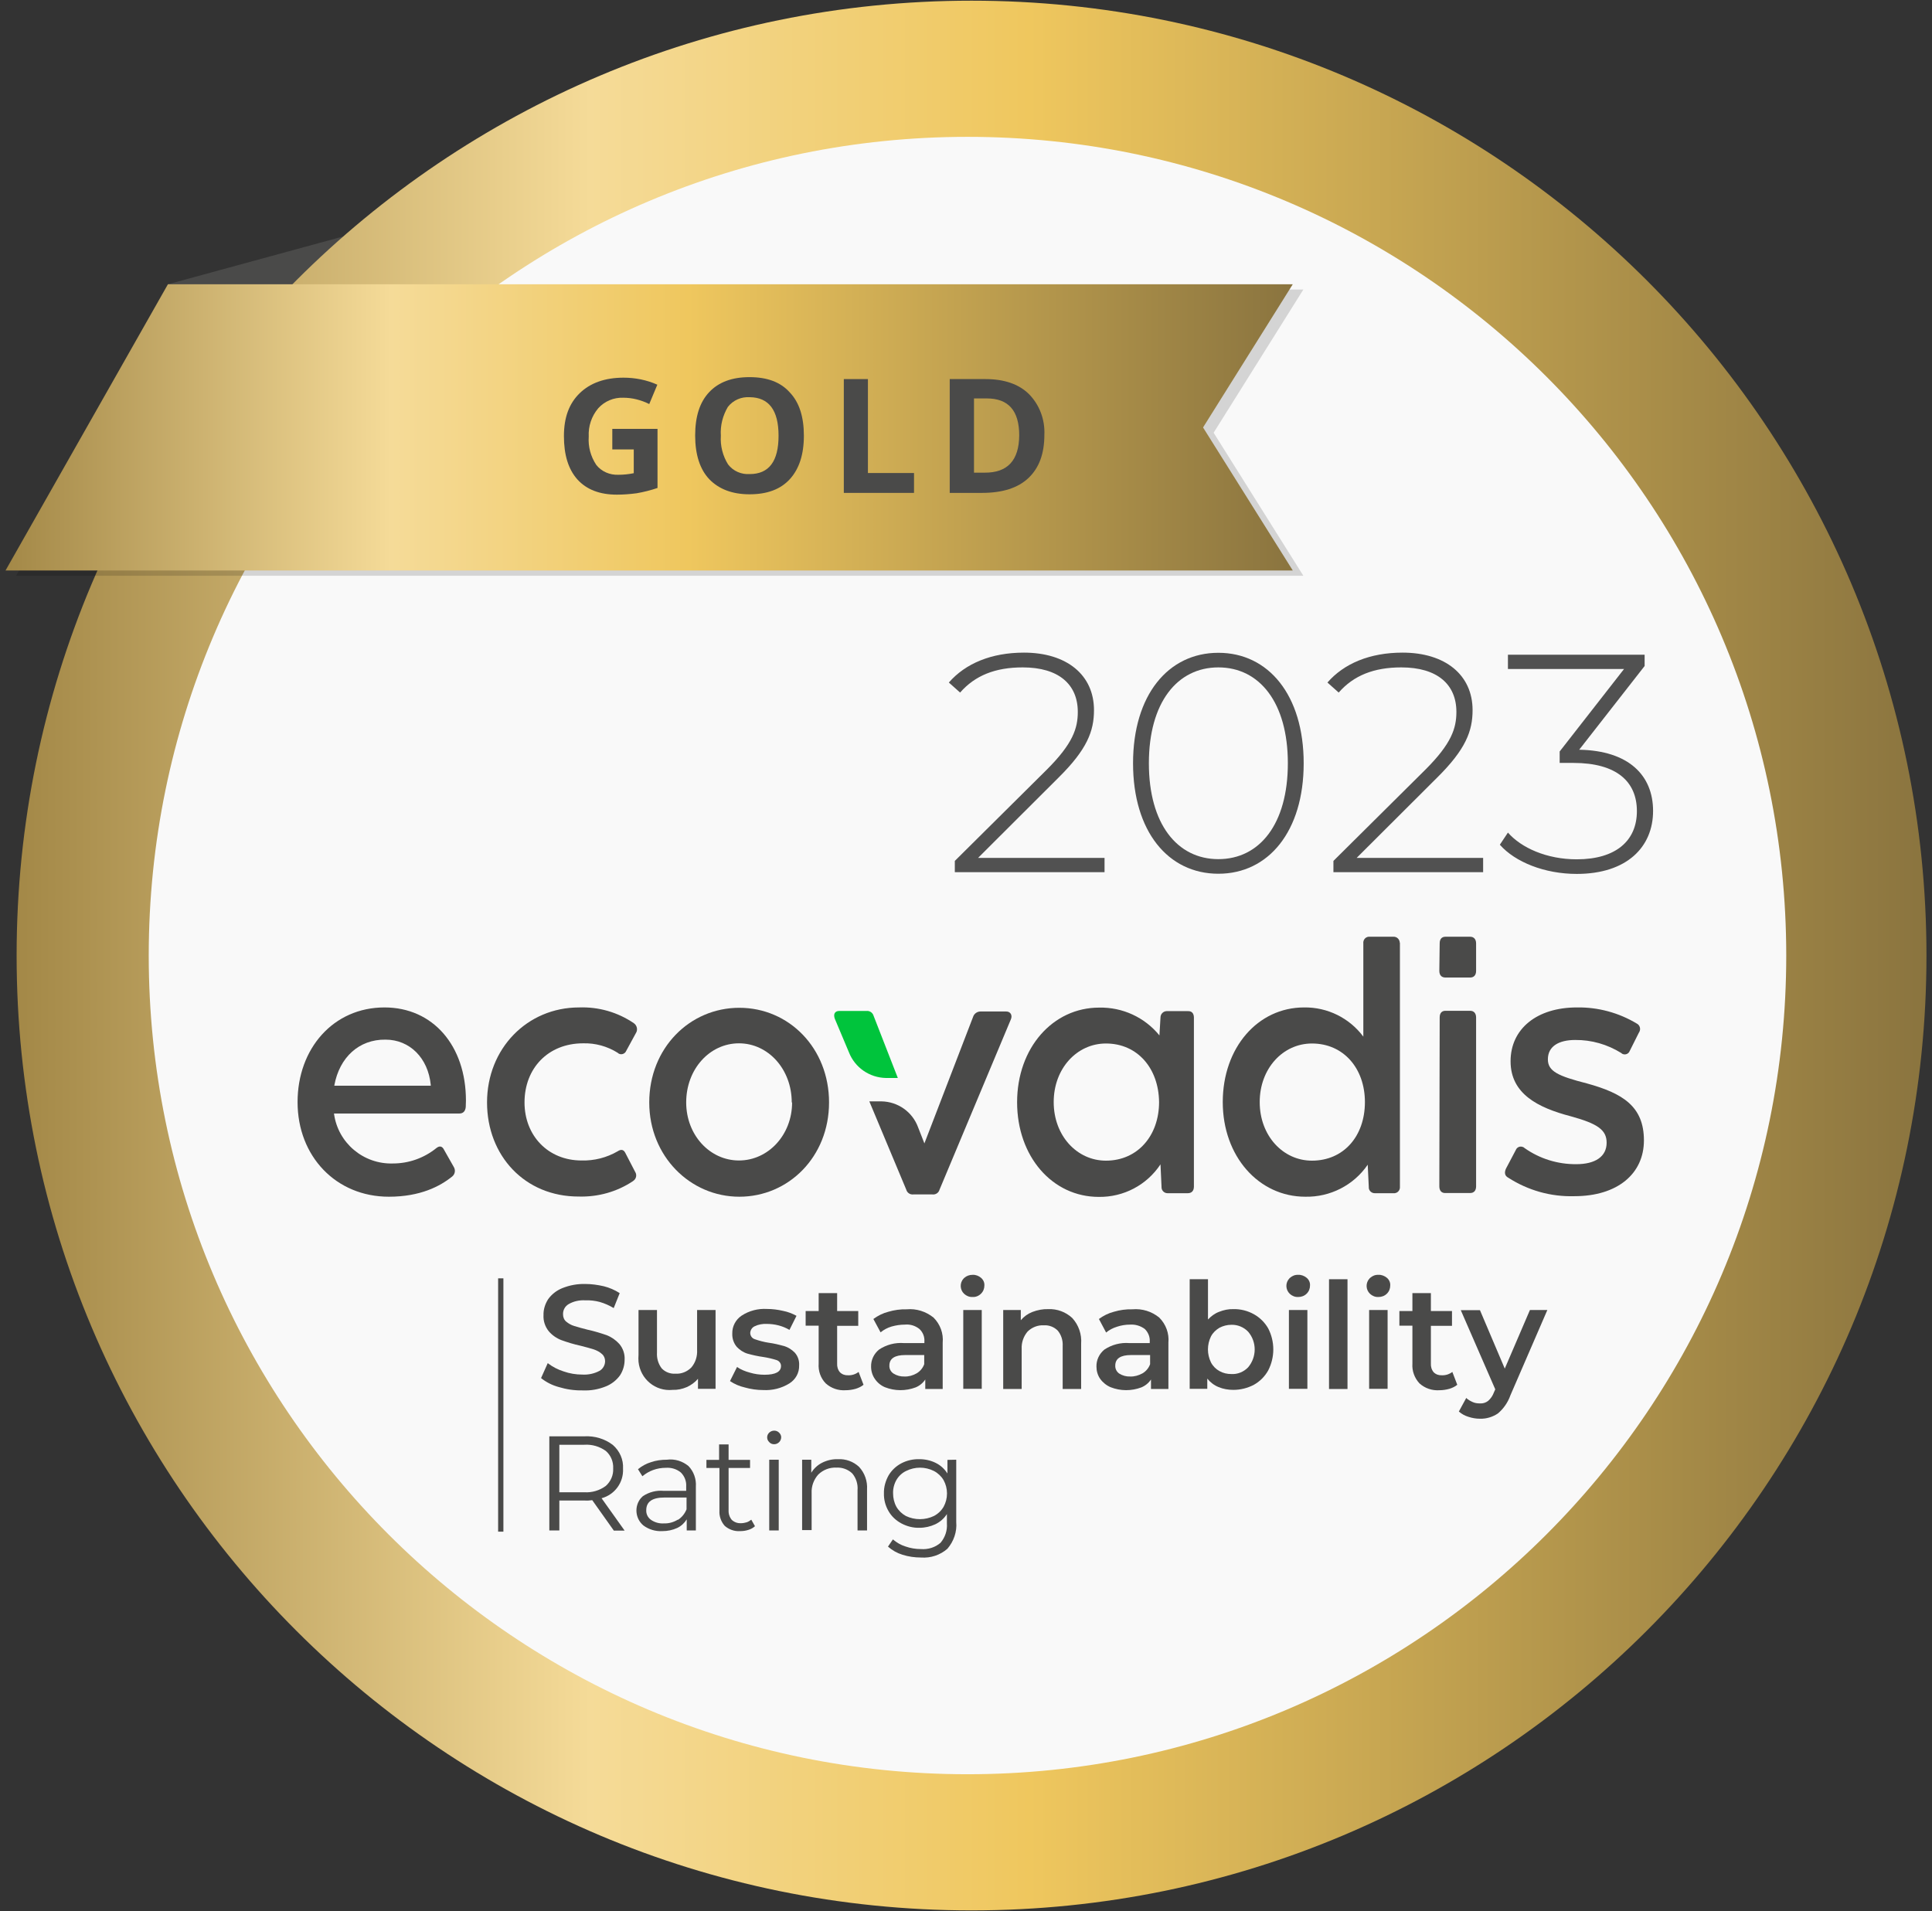
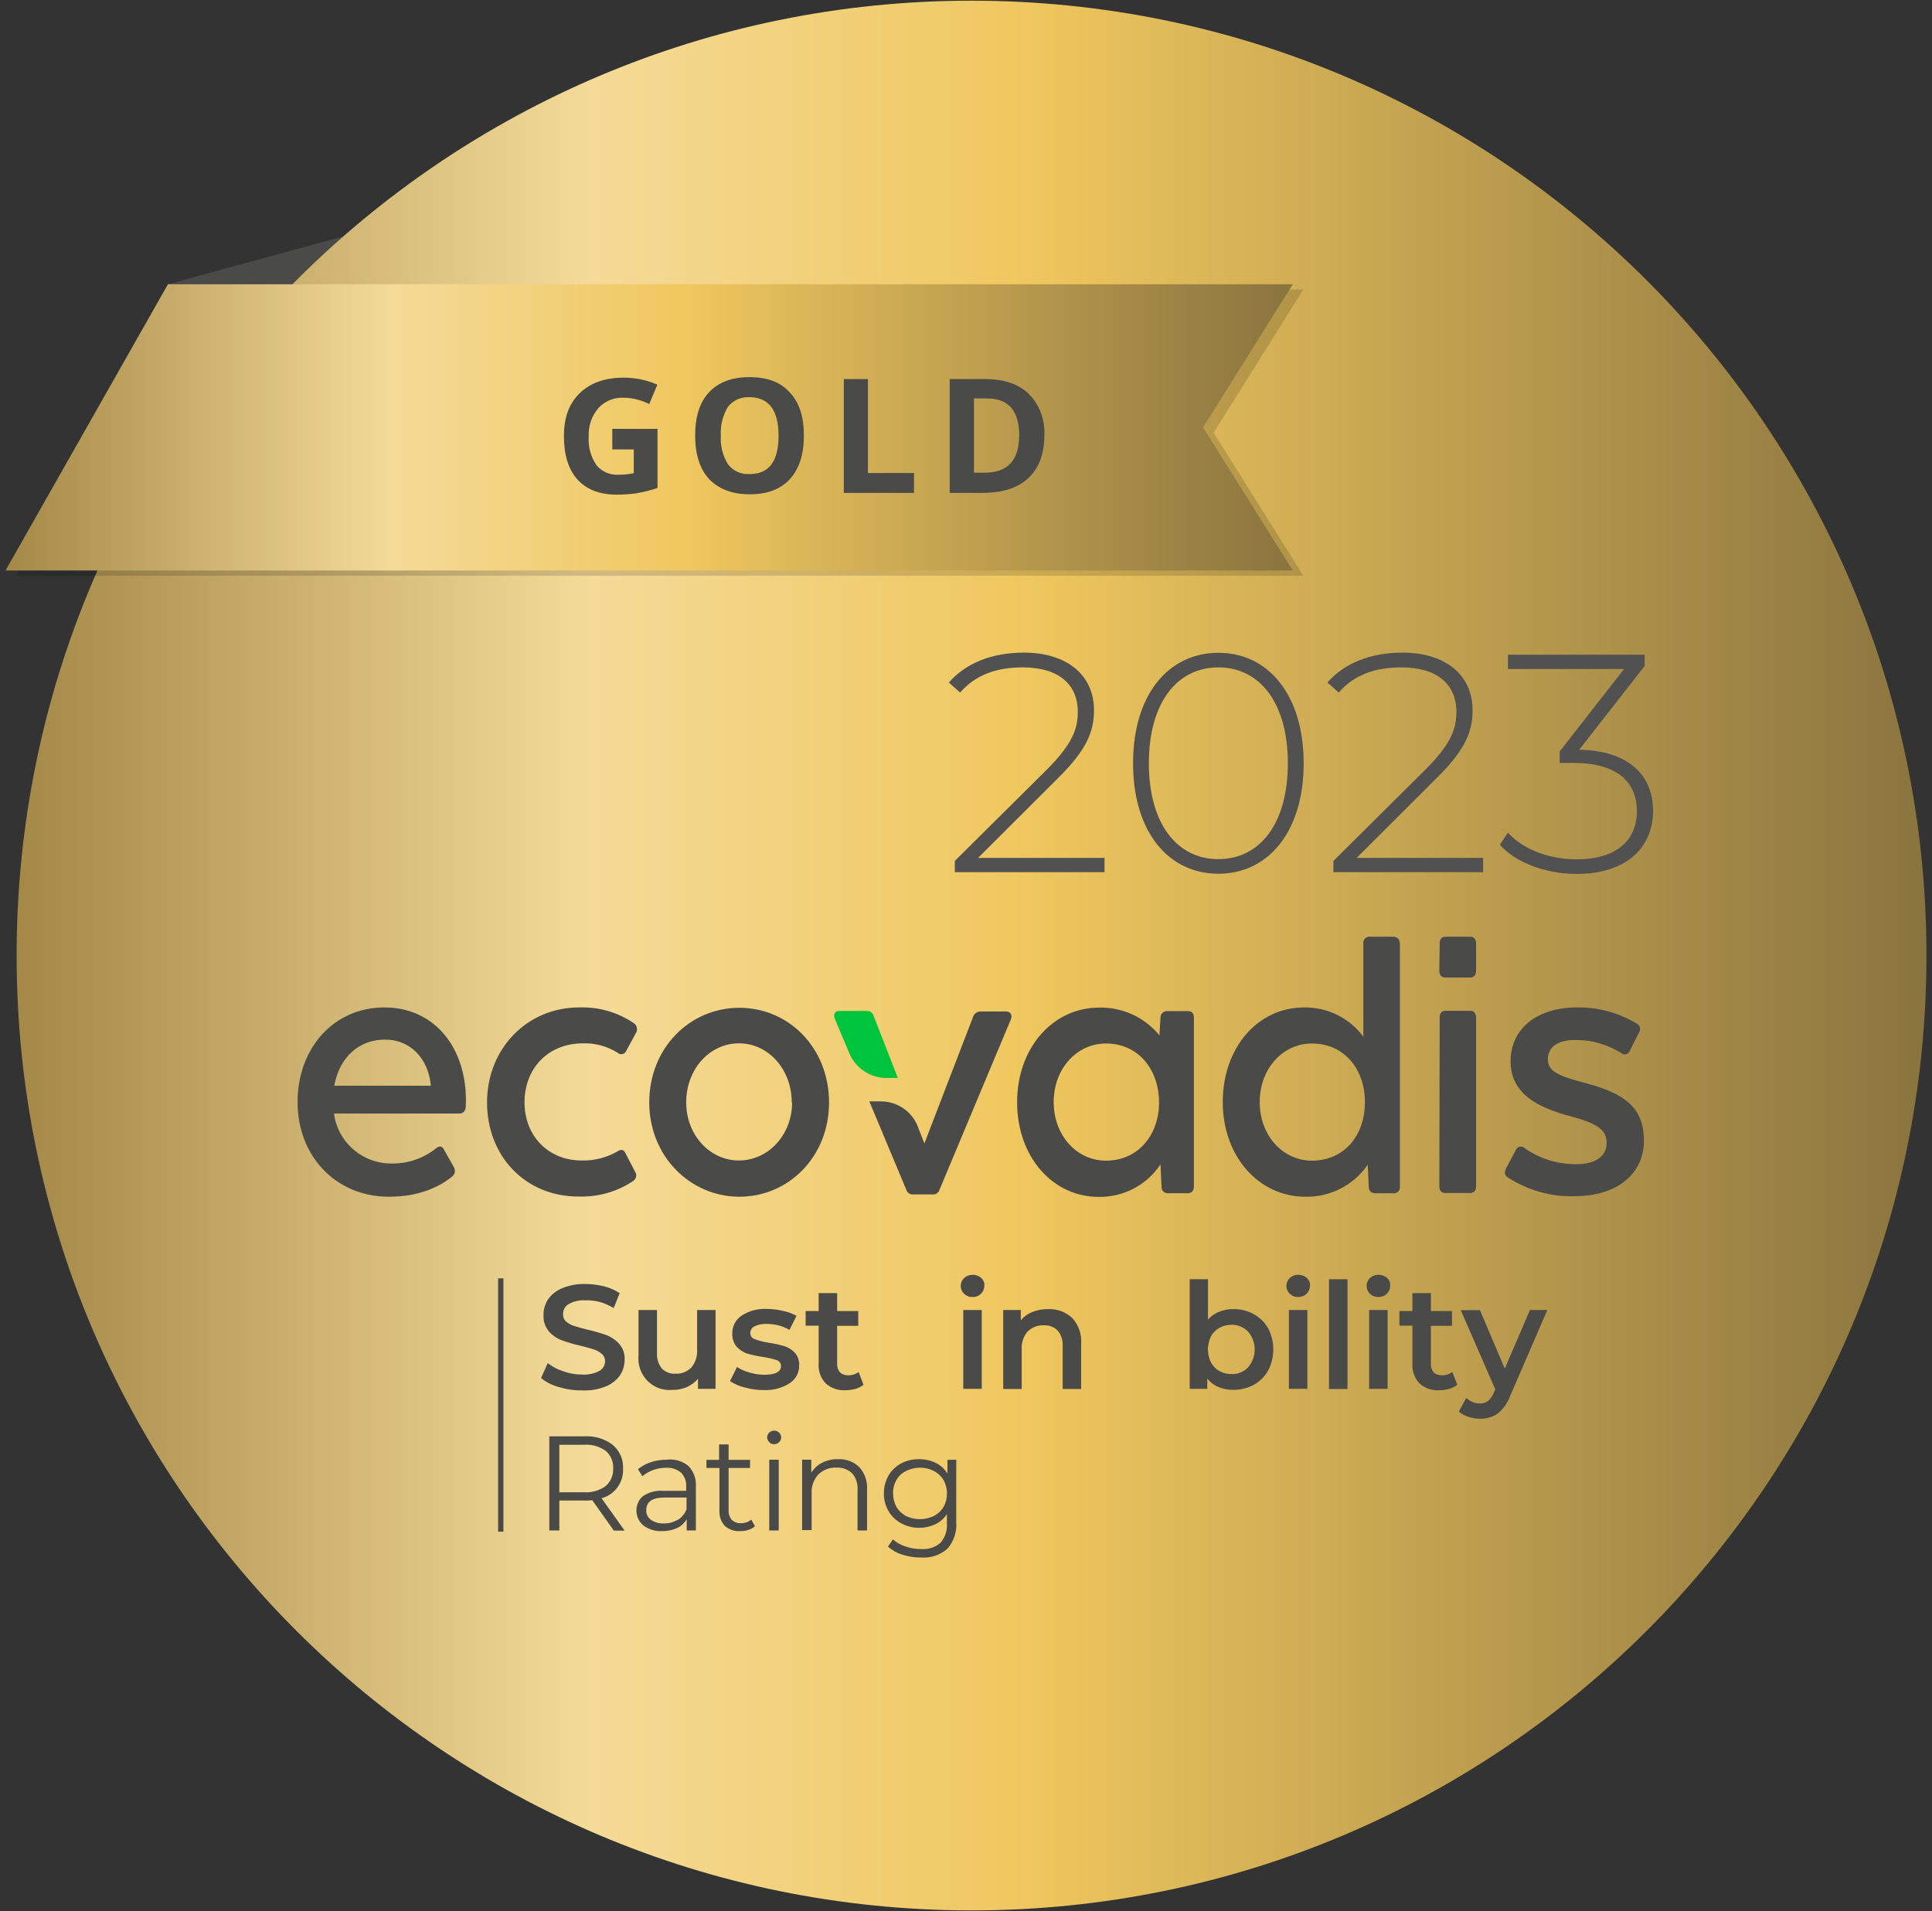
<svg xmlns="http://www.w3.org/2000/svg" width="186" height="184" viewBox="0 0 186 184" fill="none">
  <rect x="0" y="0" width="186" height="184" fill="#333333" stroke="none" />
  <path d="M41.182 48.353H16.098L16.166 27.369L41.182 20.543V48.353Z" fill="#4A4A49" />
  <path d="M93.534 183.933C144.307 183.933 185.467 142.773 185.467 92C185.467 41.227 144.307 0.066 93.534 0.066C42.76 0.066 1.6 41.227 1.6 92C1.6 142.773 42.76 183.933 93.534 183.933Z" fill="url(#paint0_linear_80_1099)" />
-   <path d="M93.144 170.824C136.677 170.824 171.968 135.533 171.968 92C171.968 48.466 136.677 13.175 93.144 13.175C49.61 13.175 14.319 48.466 14.319 92C14.319 135.533 49.61 170.824 93.144 170.824Z" fill="#F9F9F9" />
  <path d="M53.8 133.546C53.173 133.377 52.597 133.089 52.089 132.682L52.733 131.243C53.19 131.598 53.715 131.869 54.257 132.039C54.833 132.242 55.442 132.344 56.052 132.344C56.628 132.378 57.204 132.259 57.712 131.988C58.051 131.802 58.254 131.429 58.254 131.056C58.254 130.785 58.152 130.531 57.949 130.362C57.729 130.159 57.458 130.023 57.17 129.922C56.848 129.82 56.425 129.702 55.883 129.566C55.256 129.431 54.646 129.244 54.037 129.024C53.562 128.838 53.156 128.55 52.834 128.177C52.478 127.737 52.292 127.178 52.326 126.619C52.309 126.077 52.478 125.552 52.766 125.095C53.105 124.62 53.579 124.248 54.121 124.028C54.833 123.74 55.578 123.604 56.34 123.621C56.95 123.621 57.543 123.706 58.135 123.841C58.677 123.977 59.185 124.197 59.66 124.502L59.084 125.942C58.66 125.687 58.203 125.484 57.729 125.349C57.272 125.23 56.814 125.179 56.357 125.196C55.781 125.162 55.222 125.281 54.731 125.569C54.392 125.772 54.189 126.145 54.206 126.551C54.206 126.822 54.308 127.076 54.511 127.246C54.731 127.432 55.002 127.584 55.29 127.669C55.612 127.771 56.035 127.889 56.577 128.025C57.204 128.16 57.813 128.347 58.406 128.55C58.881 128.736 59.287 129.024 59.626 129.397C59.981 129.82 60.168 130.362 60.134 130.921C60.134 131.446 59.981 131.971 59.694 132.411C59.355 132.886 58.881 133.258 58.339 133.478C57.627 133.766 56.882 133.902 56.12 133.868C55.29 133.885 54.528 133.766 53.8 133.546Z" fill="#4A4A49" />
  <path d="M68.89 126.128V133.716H67.197V132.75C66.909 133.089 66.536 133.36 66.129 133.546C65.689 133.733 65.232 133.834 64.758 133.817C63.098 133.987 61.641 132.767 61.472 131.107C61.455 130.887 61.455 130.667 61.472 130.447V126.128H63.25V130.227C63.216 130.769 63.369 131.311 63.708 131.751C64.046 132.107 64.537 132.293 65.029 132.259C65.604 132.293 66.146 132.073 66.553 131.666C66.959 131.192 67.146 130.582 67.112 129.973V126.128H68.89Z" fill="#4A4A49" />
  <path d="M71.685 133.58C71.177 133.462 70.703 133.258 70.279 132.97L70.957 131.615C71.329 131.869 71.753 132.039 72.193 132.157C72.65 132.293 73.124 132.361 73.599 132.361C74.666 132.361 75.191 132.073 75.191 131.514C75.191 131.26 75.021 131.04 74.784 130.955C74.361 130.819 73.921 130.718 73.48 130.65C72.972 130.582 72.447 130.464 71.956 130.328C71.566 130.21 71.211 129.972 70.94 129.685C70.635 129.329 70.482 128.872 70.499 128.397C70.482 127.703 70.821 127.059 71.397 126.67C72.125 126.196 72.972 125.975 73.836 126.026C74.361 126.026 74.886 126.094 75.394 126.213C75.834 126.297 76.275 126.467 76.681 126.687L76.004 128.042C75.343 127.652 74.581 127.466 73.819 127.466C73.412 127.449 73.006 127.517 72.633 127.703C72.396 127.822 72.244 128.059 72.227 128.33C72.227 128.601 72.396 128.855 72.667 128.939C73.108 129.092 73.548 129.21 74.005 129.278C74.513 129.346 75.004 129.464 75.496 129.6C75.885 129.718 76.224 129.939 76.512 130.227C76.817 130.565 76.969 131.023 76.935 131.48C76.952 132.174 76.597 132.818 76.004 133.191C75.242 133.665 74.361 133.885 73.463 133.834C72.887 133.834 72.278 133.749 71.685 133.58Z" fill="#4A4A49" />
  <path d="M83.134 133.326C82.914 133.512 82.643 133.631 82.372 133.716C82.067 133.8 81.745 133.851 81.424 133.851C80.712 133.902 80.018 133.665 79.493 133.19C79.001 132.682 78.764 131.988 78.815 131.294V127.635H77.562V126.229H78.815V124.502H80.594V126.229H82.626V127.652H80.594V131.277C80.577 131.581 80.661 131.886 80.865 132.123C81.068 132.327 81.356 132.428 81.644 132.411C82.016 132.428 82.372 132.31 82.66 132.09L83.134 133.326Z" fill="#4A4A49" />
-   <path d="M89.875 126.856C90.519 127.5 90.841 128.381 90.756 129.278V133.733H89.079V132.818C88.859 133.157 88.52 133.428 88.148 133.58C87.199 133.936 86.149 133.936 85.201 133.563C84.794 133.394 84.455 133.106 84.218 132.75C83.981 132.412 83.862 131.988 83.862 131.582C83.846 130.938 84.133 130.345 84.625 129.939C85.336 129.465 86.183 129.244 87.03 129.312H88.994V129.177C89.028 128.719 88.859 128.279 88.52 127.957C88.114 127.635 87.623 127.483 87.114 127.534C86.674 127.534 86.251 127.601 85.827 127.72C85.438 127.839 85.082 128.025 84.777 128.279L84.083 126.992C84.523 126.67 84.997 126.433 85.522 126.297C86.098 126.128 86.691 126.043 87.301 126.06C88.215 125.976 89.13 126.263 89.875 126.856ZM88.249 132.225C88.588 132.022 88.842 131.717 88.978 131.345V130.464H87.148C86.132 130.464 85.624 130.803 85.624 131.48C85.607 131.785 85.76 132.073 86.013 132.242C86.335 132.445 86.708 132.547 87.081 132.53C87.487 132.547 87.894 132.428 88.249 132.225Z" fill="#4A4A49" />
  <path d="M92.822 124.57C92.399 124.18 92.382 123.503 92.771 123.096C92.788 123.079 92.805 123.062 92.822 123.045C93.042 122.842 93.33 122.74 93.635 122.74C93.94 122.724 94.228 122.842 94.448 123.028C94.668 123.215 94.787 123.486 94.77 123.757C94.77 124.062 94.668 124.333 94.448 124.553C94.228 124.773 93.94 124.891 93.635 124.875C93.33 124.891 93.042 124.773 92.822 124.57ZM92.737 126.128H94.516V133.716H92.737V126.128Z" fill="#4A4A49" />
  <path d="M103.221 126.89C103.848 127.568 104.153 128.465 104.085 129.38V133.733H102.307V129.6C102.341 129.058 102.171 128.516 101.832 128.11C101.477 127.754 100.986 127.568 100.494 127.601C99.919 127.568 99.36 127.788 98.936 128.194C98.53 128.668 98.326 129.278 98.36 129.888V133.733H96.582V126.128H98.276V127.11C98.581 126.755 98.953 126.484 99.394 126.314C99.885 126.128 100.393 126.026 100.918 126.043C101.782 126.009 102.595 126.314 103.221 126.89Z" fill="#4A4A49" />
-   <path d="M111.605 126.856C112.249 127.5 112.57 128.381 112.486 129.278V133.733H110.809V132.818C110.589 133.157 110.25 133.428 109.877 133.58C108.929 133.936 107.879 133.936 106.93 133.563C106.524 133.394 106.168 133.106 105.914 132.75C105.677 132.412 105.559 131.988 105.559 131.582C105.542 130.938 105.83 130.345 106.321 129.939C107.032 129.465 107.879 129.244 108.726 129.312H110.69V129.177C110.724 128.719 110.538 128.279 110.216 127.957C109.81 127.652 109.302 127.5 108.794 127.534C108.37 127.534 107.947 127.601 107.54 127.737C107.151 127.856 106.795 128.042 106.49 128.296L105.796 126.992C106.236 126.67 106.71 126.433 107.235 126.297C107.811 126.128 108.404 126.043 109.014 126.06C109.962 125.976 110.877 126.263 111.605 126.856ZM109.996 132.225C110.335 132.022 110.589 131.717 110.724 131.345V130.464H108.895C107.879 130.464 107.371 130.803 107.371 131.48C107.354 131.785 107.506 132.073 107.743 132.242C108.065 132.445 108.438 132.547 108.81 132.53C109.217 132.547 109.623 132.428 109.996 132.225Z" fill="#4A4A49" />
  <path d="M120.717 126.534C121.293 126.856 121.767 127.33 122.089 127.889C122.75 129.16 122.75 130.684 122.089 131.954C121.767 132.53 121.293 133.004 120.717 133.326C120.107 133.648 119.43 133.817 118.736 133.817C118.244 133.817 117.753 133.733 117.313 133.546C116.889 133.377 116.517 133.089 116.229 132.733V133.716H114.535V123.164H116.297V127.042C116.601 126.721 116.957 126.45 117.381 126.297C117.804 126.128 118.278 126.026 118.736 126.043C119.43 126.026 120.107 126.196 120.717 126.534ZM120.158 131.649C121.005 130.65 121.005 129.193 120.158 128.211C119.735 127.771 119.142 127.534 118.549 127.551C118.143 127.551 117.753 127.652 117.397 127.839C117.059 128.042 116.771 128.313 116.585 128.668C116.195 129.464 116.195 130.379 116.585 131.175C116.771 131.531 117.059 131.819 117.397 132.005C117.753 132.208 118.143 132.293 118.549 132.293C119.142 132.327 119.735 132.09 120.158 131.649Z" fill="#4A4A49" />
  <path d="M124.172 124.57C123.749 124.163 123.732 123.503 124.138 123.079C124.155 123.062 124.155 123.062 124.172 123.045C124.392 122.842 124.68 122.724 124.985 122.74C125.273 122.724 125.578 122.842 125.798 123.028C126.018 123.215 126.137 123.486 126.12 123.757C126.12 124.062 126.018 124.333 125.798 124.553C125.578 124.773 125.29 124.875 124.985 124.875C124.68 124.891 124.392 124.773 124.172 124.57ZM124.088 126.128H125.866V133.716H124.088V126.128Z" fill="#4A4A49" />
  <path d="M127.949 123.164H129.728V133.733H127.949V123.164Z" fill="#4A4A49" />
  <path d="M131.896 124.57C131.472 124.163 131.455 123.503 131.862 123.079C131.879 123.062 131.879 123.062 131.896 123.045C132.116 122.842 132.404 122.724 132.709 122.74C132.996 122.724 133.301 122.842 133.522 123.028C133.742 123.215 133.86 123.486 133.843 123.757C133.843 124.062 133.742 124.333 133.522 124.553C133.301 124.773 133.013 124.875 132.709 124.875C132.404 124.891 132.116 124.773 131.896 124.57ZM131.811 126.128H133.589V133.716H131.811V126.128Z" fill="#4A4A49" />
  <path d="M140.296 133.326C140.076 133.512 139.805 133.631 139.534 133.716C139.229 133.8 138.907 133.851 138.586 133.851C137.874 133.902 137.18 133.665 136.655 133.19C136.181 132.682 135.927 131.988 135.977 131.294V127.635H134.724V126.229H135.977V124.502H137.756V126.229H139.788V127.652H137.756V131.277C137.739 131.581 137.823 131.886 138.027 132.123C138.23 132.327 138.518 132.428 138.806 132.411C139.178 132.428 139.534 132.31 139.822 132.09L140.296 133.326Z" fill="#4A4A49" />
  <path d="M148.968 126.128L145.411 134.342C145.174 135.02 144.751 135.63 144.209 136.087C143.701 136.426 143.108 136.612 142.481 136.595C142.092 136.595 141.719 136.527 141.363 136.409C141.025 136.307 140.72 136.138 140.449 135.901L141.16 134.596C141.329 134.766 141.55 134.884 141.77 134.986C141.99 135.088 142.227 135.121 142.481 135.121C142.769 135.138 143.04 135.054 143.26 134.884C143.514 134.664 143.701 134.393 143.819 134.071L143.955 133.766L140.635 126.145H142.481L144.869 131.768L147.291 126.128H148.968Z" fill="#4A4A49" />
  <path d="M59.084 147.35L57.017 144.436C56.78 144.47 56.526 144.487 56.289 144.47H53.85V147.35H52.885V138.288H56.272C57.255 138.238 58.22 138.525 58.999 139.118C59.66 139.694 60.032 140.524 59.981 141.405C60.049 142.726 59.185 143.911 57.915 144.25L60.134 147.367H59.084V147.35ZM58.322 143.065C58.796 142.641 59.067 142.031 59.033 141.388C59.067 140.744 58.813 140.118 58.322 139.694C57.729 139.271 57.001 139.05 56.255 139.101H53.85V143.674H56.255C56.984 143.725 57.729 143.505 58.322 143.065Z" fill="#4A4A49" />
  <path d="M66.282 141.151C66.79 141.676 67.044 142.404 66.993 143.132V147.35H66.113V146.283C65.892 146.638 65.588 146.926 65.198 147.112C64.758 147.316 64.267 147.417 63.758 147.417C63.115 147.451 62.471 147.265 61.946 146.875C61.15 146.215 61.049 145.029 61.692 144.25C61.76 144.182 61.828 144.115 61.895 144.047C62.488 143.657 63.2 143.471 63.894 143.539H66.062V143.115C66.096 142.624 65.909 142.133 65.554 141.777C65.147 141.439 64.639 141.286 64.114 141.32C63.691 141.32 63.267 141.388 62.861 141.54C62.488 141.676 62.15 141.879 61.845 142.133L61.421 141.456C61.794 141.151 62.217 140.914 62.675 140.778C63.166 140.609 63.674 140.541 64.199 140.541C64.961 140.439 65.706 140.676 66.282 141.151ZM65.266 146.333C65.638 146.096 65.926 145.741 66.096 145.317V144.182H63.962C62.793 144.182 62.217 144.589 62.217 145.402C62.2 145.774 62.37 146.113 62.675 146.333C63.047 146.587 63.487 146.706 63.945 146.672C64.402 146.689 64.859 146.554 65.249 146.316H65.266V146.333Z" fill="#4A4A49" />
  <path d="M72.684 146.943C72.498 147.113 72.278 147.231 72.041 147.299C71.787 147.384 71.516 147.417 71.245 147.417C70.703 147.451 70.178 147.265 69.771 146.909C69.415 146.503 69.229 145.978 69.263 145.453V141.337H68.01V140.558H69.229V139.068H70.144V140.558H72.21V141.337H70.144V145.402C70.127 145.741 70.228 146.062 70.449 146.333C70.686 146.554 71.007 146.672 71.329 146.655C71.516 146.655 71.702 146.621 71.871 146.571C72.041 146.52 72.193 146.418 72.329 146.316L72.684 146.943Z" fill="#4A4A49" />
  <path d="M74.056 138.847C73.802 138.61 73.785 138.204 74.039 137.95L74.056 137.933C74.327 137.679 74.75 137.679 75.004 137.933C75.123 138.051 75.208 138.204 75.208 138.373C75.208 138.746 74.903 139.051 74.53 139.051C74.344 139.051 74.175 138.983 74.056 138.847ZM74.056 140.541H74.971V147.35H74.056V140.541Z" fill="#4A4A49" />
  <path d="M82.711 141.236C83.253 141.828 83.524 142.607 83.473 143.403V147.35H82.558V143.471C82.609 142.895 82.423 142.303 82.05 141.862C81.644 141.473 81.085 141.269 80.526 141.303C79.882 141.269 79.256 141.507 78.781 141.964C78.341 142.455 78.104 143.099 78.138 143.759V147.316H77.223V140.541H78.104V141.794C78.358 141.388 78.714 141.049 79.154 140.829C79.628 140.592 80.153 140.473 80.678 140.49C81.424 140.456 82.152 140.71 82.711 141.236Z" fill="#4A4A49" />
  <path d="M92.06 140.541V146.537C92.145 147.468 91.823 148.4 91.213 149.111C90.519 149.721 89.604 150.026 88.673 149.958C88.063 149.958 87.453 149.873 86.877 149.687C86.369 149.534 85.895 149.264 85.489 148.908L85.963 148.213C86.318 148.518 86.725 148.755 87.165 148.891C87.639 149.06 88.148 149.145 88.656 149.145C89.35 149.196 90.028 148.993 90.553 148.535C90.993 148.01 91.213 147.35 91.162 146.672V145.774C90.891 146.198 90.502 146.537 90.044 146.757C89.57 146.977 89.045 147.096 88.52 147.096C87.91 147.113 87.318 146.96 86.776 146.672C86.268 146.401 85.827 145.995 85.539 145.487C85.234 144.962 85.082 144.369 85.099 143.776C85.082 143.183 85.251 142.59 85.539 142.065C85.827 141.574 86.251 141.168 86.759 140.897C87.301 140.609 87.91 140.473 88.52 140.49C89.062 140.49 89.604 140.609 90.078 140.846C90.536 141.066 90.925 141.422 91.213 141.862V140.558L92.06 140.541ZM89.909 145.961C90.299 145.758 90.62 145.453 90.841 145.08C91.281 144.284 91.281 143.302 90.841 142.506C90.62 142.133 90.299 141.828 89.909 141.625C89.062 141.202 88.08 141.202 87.233 141.625C86.843 141.811 86.522 142.116 86.302 142.489C86.081 142.878 85.963 143.336 85.98 143.776C85.98 144.233 86.081 144.674 86.302 145.08C86.522 145.453 86.843 145.758 87.216 145.961C88.063 146.367 89.062 146.367 89.909 145.961Z" fill="#4A4A49" />
  <path d="M48.464 123.079H47.956V147.468H48.464V123.079Z" fill="#4A4A49" />
  <path d="M44.84 106.565C44.806 106.989 44.586 107.209 44.23 107.209H32.154C32.527 110.038 34.983 112.104 37.828 112.019C39.335 112.019 40.792 111.511 41.977 110.563C42.299 110.292 42.57 110.325 42.757 110.715L43.688 112.358C43.874 112.663 43.807 113.052 43.536 113.272C42.367 114.221 40.453 115.22 37.438 115.22C32.357 115.22 28.648 111.342 28.648 106.108C28.648 100.959 32.086 96.996 37.015 96.996C41.69 96.996 44.857 100.688 44.857 105.956L44.84 106.565ZM32.188 104.533H41.469V104.448C41.215 101.857 39.437 100.096 37.117 100.096C34.559 100.062 32.679 101.806 32.188 104.499V104.533Z" fill="#4A4A49" />
  <path d="M138.569 114.221L138.603 97.962C138.603 97.538 138.806 97.318 139.162 97.318H141.533C141.888 97.318 142.109 97.555 142.109 97.962V114.221C142.109 114.644 141.888 114.865 141.533 114.865H139.162C138.789 114.882 138.569 114.644 138.569 114.221Z" fill="#4A4A49" />
  <path d="M138.569 93.473L138.603 90.831C138.603 90.408 138.806 90.188 139.162 90.188H141.533C141.888 90.188 142.109 90.425 142.109 90.831V93.473C142.109 93.897 141.888 94.117 141.533 94.117H139.162C138.789 94.117 138.569 93.897 138.569 93.473Z" fill="#4A4A49" />
  <path d="M145.208 113.391C144.852 113.205 144.818 112.883 144.988 112.51L145.936 110.715C146.038 110.461 146.326 110.325 146.597 110.427C146.665 110.444 146.715 110.478 146.766 110.529C148.223 111.562 149.967 112.104 151.763 112.087C153.575 112.087 154.676 111.359 154.676 110.021C154.676 108.801 153.829 108.191 151.238 107.48C148.053 106.65 145.428 105.312 145.428 102.179C145.428 99.046 147.969 96.996 151.813 96.996C153.846 96.962 155.844 97.504 157.589 98.554C157.877 98.707 157.978 99.062 157.826 99.35C157.809 99.384 157.792 99.418 157.775 99.435L156.894 101.196C156.793 101.451 156.505 101.586 156.234 101.484C156.183 101.467 156.132 101.434 156.082 101.383C154.743 100.553 153.219 100.113 151.644 100.129C150.12 100.129 149.019 100.705 149.019 101.993C149.019 103.144 150.001 103.602 152.779 104.313C156.217 105.261 158.266 106.515 158.266 109.8C158.266 113.001 155.726 115.169 151.576 115.169C149.307 115.237 147.105 114.611 145.208 113.391Z" fill="#4A4A49" />
  <path d="M46.889 106.142C46.889 100.959 50.751 96.996 55.747 96.996C57.627 96.928 59.473 97.454 61.032 98.52C61.337 98.741 61.421 99.164 61.218 99.469L60.286 101.18C60.185 101.434 59.88 101.569 59.626 101.468C59.575 101.451 59.524 101.417 59.473 101.366C58.474 100.739 57.322 100.417 56.137 100.451C52.766 100.451 50.497 102.856 50.497 106.142C50.497 109.343 52.766 111.731 55.984 111.731C57.204 111.765 58.406 111.46 59.456 110.851C59.812 110.613 60.049 110.698 60.202 111.003L61.15 112.832C61.337 113.12 61.252 113.51 60.964 113.696L60.947 113.713C59.406 114.746 57.577 115.254 55.73 115.203C50.514 115.22 46.889 111.257 46.889 106.142Z" fill="#4A4A49" />
  <path d="M62.505 106.142C62.505 100.909 66.401 97.03 71.177 97.03C75.97 97.03 79.815 100.926 79.815 106.142C79.815 111.376 75.919 115.22 71.177 115.22C66.451 115.22 62.505 111.325 62.505 106.142ZM76.224 106.142C76.224 102.941 73.954 100.451 71.143 100.451C68.331 100.451 66.062 102.924 66.062 106.142C66.062 109.276 68.331 111.731 71.143 111.731C73.954 111.731 76.258 109.276 76.258 106.142H76.224Z" fill="#4A4A49" />
  <path d="M114.942 97.978V114.238C114.942 114.661 114.722 114.882 114.349 114.882H112.401C112.096 114.882 111.842 114.644 111.825 114.34C111.825 114.323 111.825 114.289 111.825 114.272L111.724 112.104C110.403 114.102 108.167 115.271 105.779 115.237C101.308 115.237 97.92 111.342 97.92 106.125C97.92 100.892 101.358 97.013 105.813 97.013C108.066 96.962 110.2 97.945 111.622 99.689L111.724 97.962C111.724 97.64 111.978 97.369 112.3 97.352C112.317 97.352 112.317 97.352 112.334 97.352H114.366C114.722 97.335 114.942 97.555 114.942 97.978ZM111.588 106.108C111.555 102.873 109.522 100.468 106.473 100.468C103.679 100.468 101.443 102.873 101.443 106.108C101.443 109.343 103.679 111.748 106.473 111.748C109.522 111.748 111.588 109.343 111.588 106.108Z" fill="#4A4A49" />
  <path d="M134.775 90.831V114.238C134.809 114.56 134.589 114.848 134.267 114.882C134.233 114.882 134.199 114.882 134.165 114.882H132.387C132.065 114.899 131.794 114.661 131.777 114.357C131.777 114.323 131.777 114.306 131.777 114.272L131.675 112.138C130.321 114.119 128.051 115.271 125.663 115.22C121.192 115.22 117.719 111.342 117.719 106.108C117.719 100.875 121.09 96.996 125.544 96.996C127.797 96.962 129.914 98.012 131.252 99.808V90.831C131.218 90.509 131.438 90.221 131.76 90.188C131.794 90.188 131.811 90.188 131.845 90.188H134.148C134.47 90.171 134.741 90.425 134.758 90.746C134.775 90.763 134.775 90.797 134.775 90.831ZM131.405 106.108C131.405 102.873 129.355 100.468 126.306 100.468C123.512 100.468 121.276 102.873 121.276 106.108C121.276 109.343 123.512 111.748 126.306 111.748C129.355 111.748 131.405 109.394 131.405 106.108Z" fill="#4A4A49" />
  <path d="M84.1 97.792C84.015 97.504 83.727 97.301 83.422 97.335H80.797C80.374 97.335 80.204 97.64 80.374 98.097L81.729 101.315C82.305 102.789 83.71 103.754 85.285 103.788H86.437L84.1 97.792Z" fill="#00C43C" />
  <path d="M96.87 97.386H94.397C94.076 97.386 93.788 97.589 93.686 97.894L88.995 110.088L88.385 108.53C87.843 107.057 86.454 106.074 84.879 106.04H83.693L87.25 114.543C87.335 114.848 87.623 115.034 87.928 115H89.774C90.079 115.034 90.367 114.848 90.451 114.543L97.311 98.165C97.497 97.758 97.294 97.386 96.87 97.386Z" fill="#4A4A49" />
  <g opacity="0.15">
    <path d="M17.182 27.877L1.549 55.433H125.477L116.839 41.663L125.477 27.877H17.182Z" fill="black" />
  </g>
  <path d="M16.166 27.369L0.533 54.925H124.46L115.822 41.155L124.46 27.369H16.166Z" fill="url(#paint1_linear_80_1099)" />
  <path d="M58.948 41.291H63.301V46.981C62.657 47.202 61.98 47.371 61.302 47.49C60.676 47.574 60.032 47.625 59.389 47.625C57.729 47.625 56.475 47.134 55.595 46.169C54.714 45.186 54.291 43.797 54.291 41.985C54.291 40.173 54.799 38.835 55.815 37.852C56.831 36.87 58.237 36.362 60.032 36.362C61.15 36.362 62.268 36.582 63.284 37.039L62.505 38.903C61.726 38.513 60.879 38.293 59.998 38.293C59.084 38.259 58.203 38.632 57.593 39.309C56.95 40.071 56.628 41.037 56.679 42.036C56.611 43.001 56.865 43.95 57.407 44.763C57.915 45.406 58.711 45.745 59.541 45.711C60.032 45.711 60.523 45.66 61.014 45.559V43.272H58.948V41.291Z" fill="#4A4A49" />
  <path d="M77.392 41.951C77.392 43.764 76.935 45.152 76.038 46.135C75.14 47.117 73.853 47.591 72.159 47.591C70.482 47.591 69.195 47.083 68.281 46.135C67.383 45.186 66.925 43.764 66.925 41.934C66.925 40.105 67.366 38.716 68.281 37.751C69.195 36.785 70.482 36.311 72.159 36.311C73.853 36.311 75.14 36.785 76.021 37.768C76.952 38.733 77.392 40.139 77.392 41.951ZM69.398 41.951C69.331 42.917 69.585 43.899 70.093 44.712C70.584 45.356 71.363 45.694 72.176 45.644C74.039 45.644 74.954 44.407 74.954 41.951C74.954 39.495 74.022 38.259 72.176 38.242C71.363 38.191 70.584 38.53 70.076 39.174C69.585 40.004 69.331 40.969 69.398 41.951Z" fill="#4A4A49" />
  <path d="M81.237 47.456V36.498H83.558V45.542H87.995V47.456H81.237Z" fill="#4A4A49" />
  <path d="M100.545 41.867C100.545 43.679 100.037 45.051 99.021 46.016C98.005 46.981 96.514 47.456 94.533 47.456H91.433V36.498H94.871C96.667 36.498 98.056 36.972 99.038 37.92C100.071 38.953 100.613 40.393 100.545 41.867ZM98.123 41.917C98.123 39.546 97.09 38.361 95.007 38.361H93.77V45.508H94.787C97.005 45.525 98.106 44.322 98.123 41.917Z" fill="#4A4A49" />
  <path d="M106.338 82.6V83.972H91.924V82.888L100.799 74.081C103.289 71.591 103.763 70.118 103.763 68.542C103.763 65.9 101.934 64.257 98.462 64.257C95.82 64.257 93.872 65.036 92.433 66.679L91.349 65.714C92.941 63.885 95.43 62.835 98.581 62.835C102.679 62.835 105.322 64.969 105.322 68.373C105.322 70.388 104.661 72.15 101.9 74.877L94.16 82.6H106.338Z" fill="#515151" />
  <path d="M109.082 73.488C109.082 66.916 112.469 62.851 117.296 62.851C122.123 62.851 125.51 66.933 125.51 73.488C125.51 80.042 122.123 84.124 117.296 84.124C112.469 84.124 109.082 80.059 109.082 73.488ZM123.986 73.488C123.986 67.645 121.259 64.257 117.296 64.257C113.333 64.257 110.606 67.645 110.606 73.488C110.606 79.331 113.333 82.718 117.296 82.718C121.259 82.718 123.986 79.348 123.986 73.488Z" fill="#515151" />
  <path d="M142.786 82.6V83.972H128.373V82.888L137.248 74.081C139.737 71.591 140.212 70.118 140.212 68.542C140.212 65.9 138.382 64.257 134.91 64.257C132.268 64.257 130.32 65.036 128.881 66.679L127.797 65.714C129.389 63.885 131.879 62.835 135.029 62.835C139.128 62.835 141.77 64.969 141.77 68.373C141.77 70.388 141.109 72.15 138.349 74.877L130.608 82.6H142.786Z" fill="#515151" />
  <path d="M159.147 78.078C159.147 81.55 156.624 84.141 151.797 84.141C148.714 84.141 145.869 83.006 144.395 81.33L145.174 80.161C146.461 81.634 148.917 82.735 151.797 82.735C155.574 82.735 157.589 80.94 157.589 78.095C157.589 75.283 155.675 73.454 151.475 73.454H150.154V72.353L156.353 64.41H145.174V63.038H158.334V64.122L152.034 72.184C156.81 72.268 159.147 74.656 159.147 78.078Z" fill="#515151" />
  <defs>
    <linearGradient id="paint0_linear_80_1099" x1="1.615" y1="91.994" x2="185.469" y2="91.994" gradientUnits="userSpaceOnUse">
      <stop stop-color="#A38847" />
      <stop offset="0.3" stop-color="#F5DB98" />
      <stop offset="0.4" stop-color="#F2D27E" />
      <stop offset="0.53" stop-color="#EFC75E" />
      <stop offset="1" stop-color="#8A743F" />
    </linearGradient>
    <linearGradient id="paint1_linear_80_1099" x1="0.538" y1="41.151" x2="124.455" y2="41.151" gradientUnits="userSpaceOnUse">
      <stop stop-color="#A38847" />
      <stop offset="0.3" stop-color="#F5DB98" />
      <stop offset="0.53" stop-color="#EFC75E" />
      <stop offset="1" stop-color="#8A743F" />
    </linearGradient>
  </defs>
</svg>